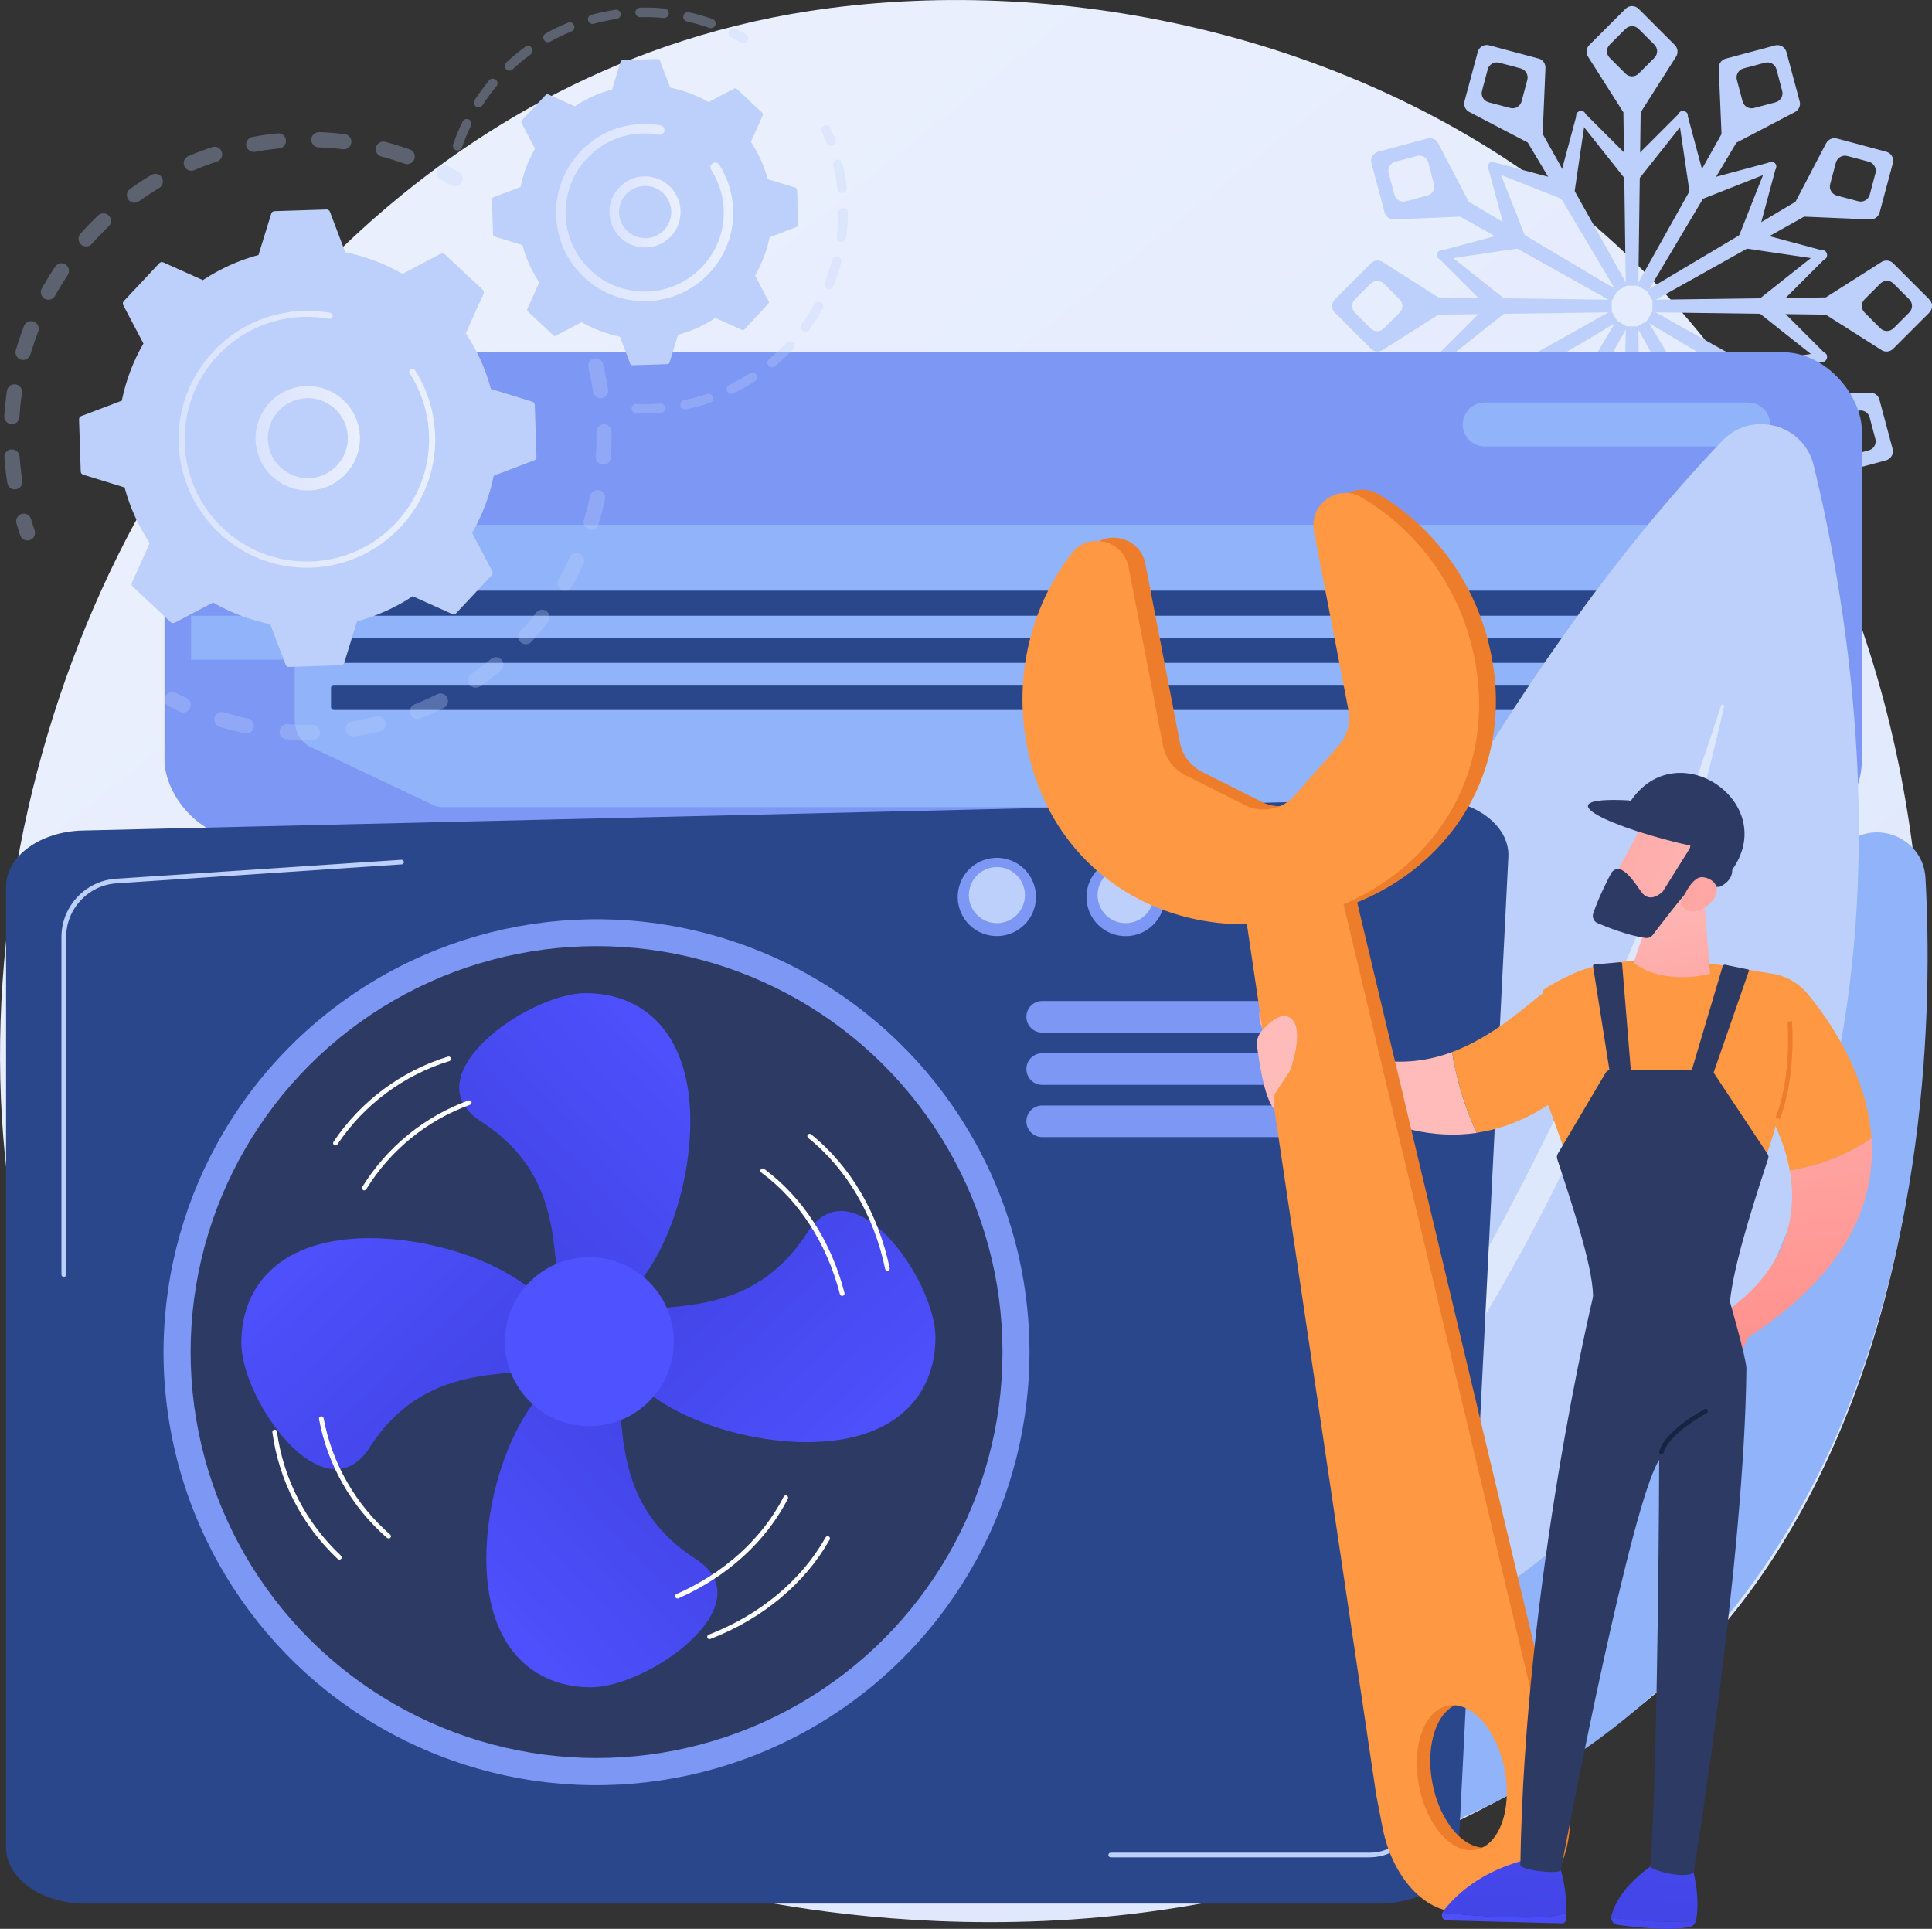
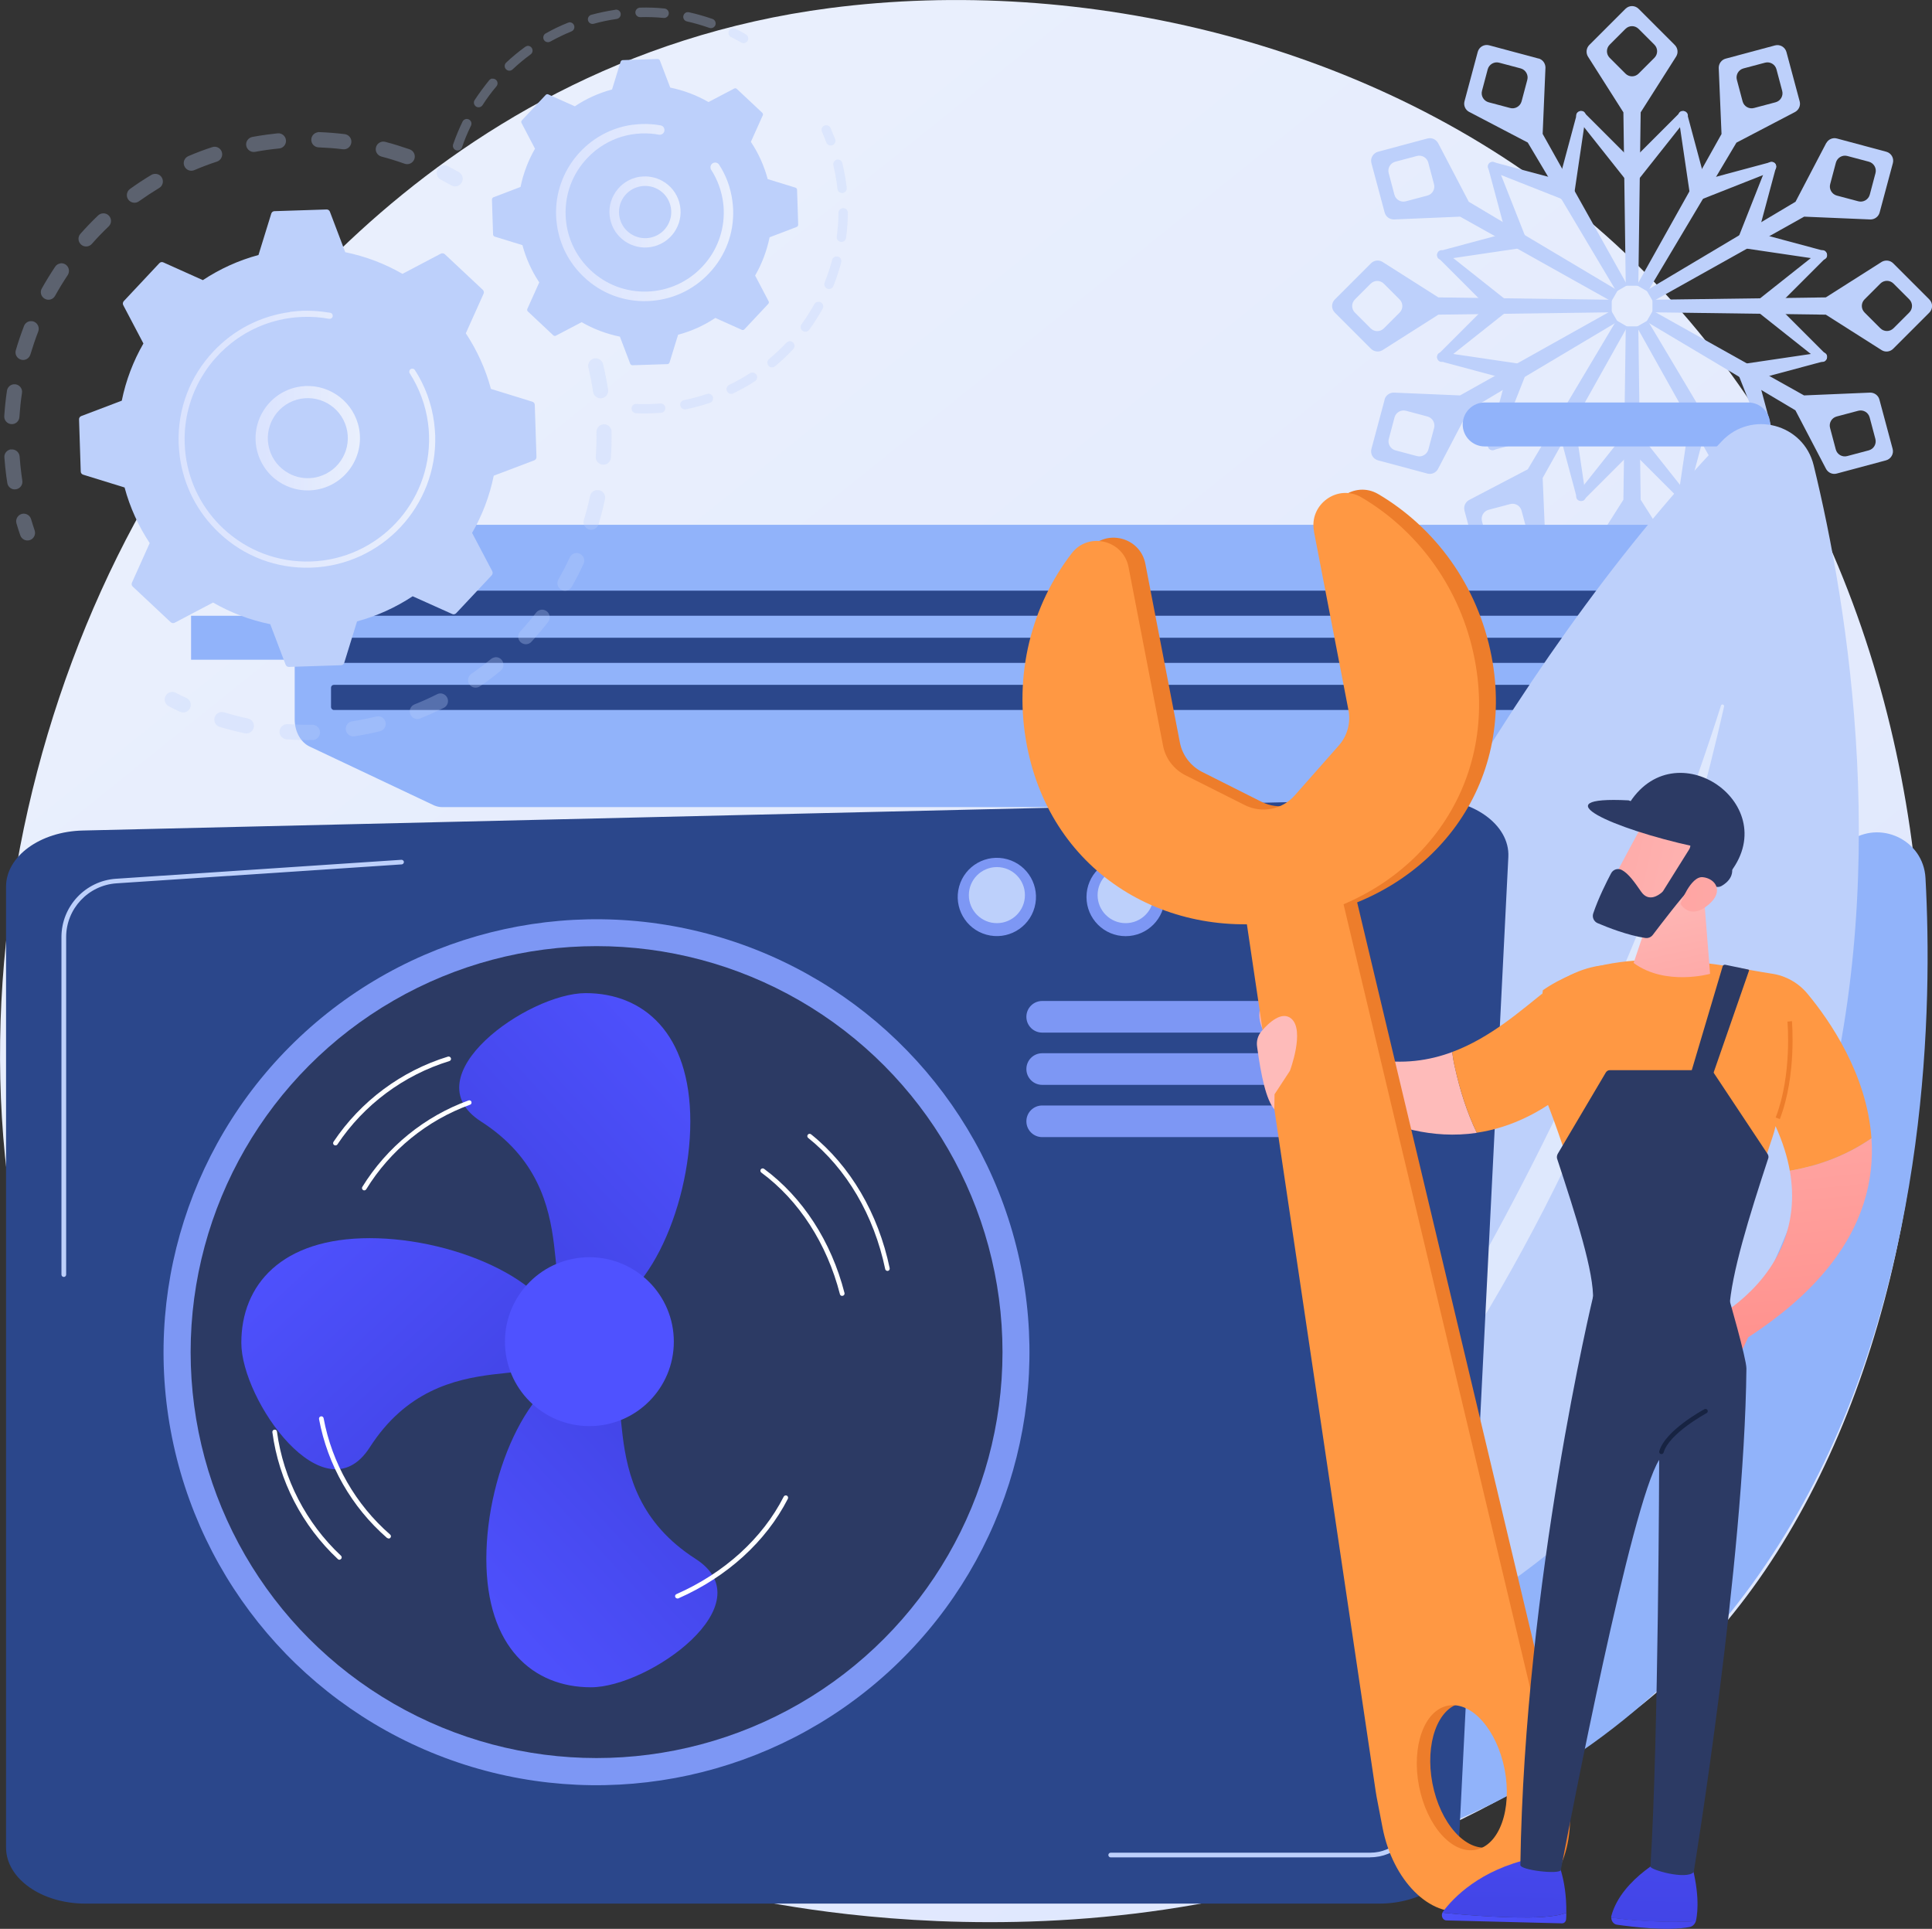
<svg xmlns="http://www.w3.org/2000/svg" xmlns:xlink="http://www.w3.org/1999/xlink" id="Layer_2" data-name="Layer 2" viewBox="0 0 172.29 172">
  <rect x="0" y="0" width="172.29" height="172" fill="#333333" stroke="none" />
  <defs>
    <style>
      .cls-1 {
        fill: url(#linear-gradient-2);
      }

      .cls-2, .cls-3 {
        fill: #fff;
      }

      .cls-4 {
        fill: url(#linear-gradient-17);
      }

      .cls-5 {
        fill: url(#linear-gradient-15);
      }

      .cls-6 {
        fill: #172342;
      }

      .cls-7 {
        fill: url(#linear-gradient-18);
      }

      .cls-8 {
        fill: url(#linear-gradient-14);
      }

      .cls-9 {
        fill: url(#linear-gradient-20);
      }

      .cls-10 {
        fill: url(#linear-gradient-6);
      }

      .cls-3 {
        opacity: .5;
      }

      .cls-11 {
        fill: url(#linear-gradient-11);
      }

      .cls-12 {
        fill: url(#linear-gradient-10);
      }

      .cls-13 {
        fill: #91b3fa;
      }

      .cls-14 {
        fill: url(#linear-gradient-16);
      }

      .cls-15 {
        opacity: .3;
      }

      .cls-16 {
        fill: #7d97f4;
      }

      .cls-17 {
        fill: url(#linear-gradient-21);
      }

      .cls-18 {
        fill: #ff9843;
      }

      .cls-19 {
        fill: url(#linear-gradient-5);
      }

      .cls-20 {
        fill: #2c3a64;
      }

      .cls-21 {
        fill: url(#linear-gradient-7);
      }

      .cls-22 {
        fill: url(#linear-gradient-24);
      }

      .cls-23 {
        fill: url(#linear-gradient-9);
      }

      .cls-24 {
        fill: #ed7d2b;
      }

      .cls-25 {
        fill: url(#linear-gradient-22);
      }

      .cls-26 {
        fill: url(#linear-gradient-3);
      }

      .cls-27 {
        fill: url(#linear-gradient);
      }

      .cls-28 {
        fill: #bdd0fb;
      }

      .cls-29 {
        fill: url(#linear-gradient-23);
      }

      .cls-30 {
        fill: url(#linear-gradient-19);
      }

      .cls-31 {
        fill: url(#linear-gradient-4);
      }

      .cls-32 {
        fill: #2b478b;
      }

      .cls-33 {
        fill: url(#linear-gradient-8);
      }

      .cls-34 {
        fill: url(#linear-gradient-12);
      }

      .cls-35 {
        fill: url(#linear-gradient-13);
      }
    </style>
    <linearGradient id="linear-gradient" x1="193.42" y1="222.27" x2="40.61" y2="32.48" gradientUnits="userSpaceOnUse">
      <stop offset="0" stop-color="#dae3fe" />
      <stop offset="1" stop-color="#e9effd" />
    </linearGradient>
    <linearGradient id="linear-gradient-2" x1="62.89" y1="91.8" x2="40.13" y2="112.93" gradientUnits="userSpaceOnUse">
      <stop offset="0" stop-color="#4f52ff" />
      <stop offset="1" stop-color="#4042e2" />
    </linearGradient>
    <linearGradient id="linear-gradient-3" x1="-886.31" y1="-2560.21" x2="-909.07" y2="-2539.08" gradientTransform="translate(-844.26 -2413) rotate(-180)" xlink:href="#linear-gradient-2" />
    <linearGradient id="linear-gradient-4" x1="-1671.22" y1="-702.1" x2="-1693.98" y2="-680.98" gradientTransform="translate(726.87 -1562.13) rotate(-90)" xlink:href="#linear-gradient-2" />
    <linearGradient id="linear-gradient-5" x1="847.79" y1="-1766.3" x2="825.04" y2="-1745.18" gradientTransform="translate(-1686.13 -717.87) rotate(90)" xlink:href="#linear-gradient-2" />
    <linearGradient id="linear-gradient-6" x1="62.53" y1="103.59" x2="91.08" y2="57.68" xlink:href="#linear-gradient-2" />
    <linearGradient id="linear-gradient-7" x1="-5003.87" y1="80.09" x2="-5007.85" y2="119.11" gradientTransform="translate(-4847.24) rotate(-180) scale(1 -1)" gradientUnits="userSpaceOnUse">
      <stop offset="0" stop-color="#febbba" />
      <stop offset="1" stop-color="#ff928e" />
    </linearGradient>
    <linearGradient id="linear-gradient-8" x1="142.47" y1="78.12" x2="165.22" y2="49.16" gradientTransform="matrix(1, 0, 0, 1, 0, 0)" xlink:href="#linear-gradient-7" />
    <linearGradient id="linear-gradient-9" x1="-6078.7" y1="-11.41" x2="-6112.38" y2="31.68" gradientTransform="translate(-5972.59 -26.75) rotate(-178.92) scale(1 -1)" xlink:href="#linear-gradient-7" />
    <linearGradient id="linear-gradient-10" x1="135.43" y1="81.45" x2="177.63" y2="55.39" gradientTransform="matrix(1, 0, 0, 1, 0, 0)" xlink:href="#linear-gradient-7" />
    <linearGradient id="linear-gradient-11" x1="-5355.31" y1="58.83" x2="-5355.05" y2="87.06" gradientTransform="translate(-5204.96 -12.25) rotate(-178.92) scale(1 -1)" xlink:href="#linear-gradient-2" />
    <linearGradient id="linear-gradient-12" x1="-5339.73" y1="70.35" x2="-5367.64" y2="92.26" gradientTransform="translate(-5204.96 -12.25) rotate(-178.92) scale(1 -1)" xlink:href="#linear-gradient-2" />
    <linearGradient id="linear-gradient-13" x1="-5356.8" y1="70.66" x2="-5358.27" y2="83.45" gradientTransform="translate(-5204.96 -12.25) rotate(-178.92) scale(1 -1)" xlink:href="#linear-gradient-7" />
    <linearGradient id="linear-gradient-14" x1="-5334.77" y1="76.66" x2="-5362.68" y2="98.58" gradientTransform="translate(-5204.96 -12.25) rotate(-178.92) scale(1 -1)" xlink:href="#linear-gradient-2" />
    <linearGradient id="linear-gradient-15" x1="-5341.94" y1="58.71" x2="-5341.69" y2="86.94" gradientTransform="translate(-5204.96 -12.25) rotate(-178.92) scale(1 -1)" xlink:href="#linear-gradient-2" />
    <linearGradient id="linear-gradient-16" x1="-5344.87" y1="72.03" x2="-5346.33" y2="84.82" gradientTransform="translate(-5204.96 -12.25) rotate(-178.92) scale(1 -1)" xlink:href="#linear-gradient-7" />
    <linearGradient id="linear-gradient-17" x1="-4984.84" y1="88.59" x2="-4984.93" y2="89.52" gradientTransform="translate(-4847.24) rotate(-180) scale(1 -1)" gradientUnits="userSpaceOnUse">
      <stop offset="0" stop-color="#fdf53f" />
      <stop offset=".66" stop-color="#e57a58" />
      <stop offset="1" stop-color="#d93c65" />
    </linearGradient>
    <linearGradient id="linear-gradient-18" x1="-5353.57" y1="-11.1" x2="-5359.16" y2="13.08" gradientTransform="translate(-5204.96 -12.25) rotate(-178.92) scale(1 -1)" xlink:href="#linear-gradient-7" />
    <linearGradient id="linear-gradient-19" x1="-5006.32" y1="79.14" x2="-4967.16" y2="69.81" xlink:href="#linear-gradient-7" />
    <linearGradient id="linear-gradient-20" x1="-5023.01" y1="80.89" x2="-4974.05" y2="78.61" xlink:href="#linear-gradient-7" />
    <linearGradient id="linear-gradient-21" x1="22.79" y1="39.08" x2="32.1" y2="39.08" xlink:href="#linear-gradient" />
    <linearGradient id="linear-gradient-22" x1="15.94" y1="39.15" x2="38.83" y2="39.15" xlink:href="#linear-gradient" />
    <linearGradient id="linear-gradient-23" x1="54.35" y1="18.91" x2="60.69" y2="18.91" xlink:href="#linear-gradient" />
    <linearGradient id="linear-gradient-24" x1="49.59" y1="18.96" x2="65.38" y2="18.96" xlink:href="#linear-gradient" />
  </defs>
  <g id="Layer_1-2" data-name="Layer 1">
    <g>
      <path class="cls-27" d="M151.58,147.29c-3.52,3.69-6.85,6.07-9.48,7.95-30.94,22.09-67.54,15.65-75.32,14.08-11.49-2.32-33.7-6.81-49.75-25.6C-7.27,115.29-3.49,70.51,15.35,40.95,18.8,35.54,37,5.53,74,.72c22.39-2.91,48.5,2.96,67.4,18.72,39.68,33.08,36.85,99.91,10.18,127.85Z" />
      <g>
        <g>
          <g>
            <g>
              <path class="cls-28" d="M150.4,10.02h0c.15,.15,.16,.38,.03,.55l-4.25,5.36-1.13-1.13,4.77-4.77c.16-.16,.42-.16,.58,0Z" />
              <path class="cls-28" d="M140.68,10.02h0c-.15,.15-.16,.38-.03,.55l4.25,5.36,1.13-1.13-4.77-4.77c-.16-.16-.42-.16-.58,0Z" />
            </g>
            <path class="cls-28" d="M149.35,4.01l-3.22-3.22c-.33-.33-.85-.33-1.18,0l-3.22,3.22c-.27,.27-.32,.69-.13,1.02l3.17,4.99,.21,15.46h1.12l.21-15.46,3.17-4.99c.2-.33,.14-.75-.13-1.02Zm-1.82,1.15l-1.4,1.4c-.33,.33-.85,.33-1.18,0l-1.4-1.4c-.33-.33-.33-.85,0-1.18l1.4-1.4c.33-.33,.85-.33,1.18,0l1.4,1.4c.33,.33,.33,.85,0,1.18Z" />
          </g>
          <g>
            <g>
              <path class="cls-28" d="M150.4,44.56h0c.15-.15,.16-.38,.03-.55l-4.25-5.36-1.13,1.13,4.77,4.77c.16,.16,.42,.16,.58,0Z" />
              <path class="cls-28" d="M140.68,44.56h0c-.15-.15-.16-.38-.03-.55l4.25-5.36,1.13,1.13-4.77,4.77c-.16,.16-.42,.16-.58,0Z" />
            </g>
            <path class="cls-28" d="M149.48,49.55l-3.17-4.99-.21-15.46h-1.12l-.21,15.46-3.17,4.99c-.2,.33-.14,.75,.13,1.02l3.22,3.22c.33,.33,.85,.33,1.18,0l3.22-3.22c.27-.27,.32-.69,.13-1.02Zm-1.94,1.05l-1.4,1.4c-.33,.33-.85,.33-1.18,0l-1.4-1.4c-.33-.33-.33-.85,0-1.18l1.4-1.4c.33-.33,.85-.33,1.18,0l1.4,1.4c.33,.33,.33,.85,0,1.18Z" />
          </g>
        </g>
        <g>
          <g>
            <g>
              <path class="cls-28" d="M141.11,9.9h0c.2,.05,.33,.25,.3,.46l-1,6.77-1.55-.41,1.75-6.52c.06-.22,.28-.35,.5-.29Z" />
              <path class="cls-28" d="M132.7,14.76h0c-.05,.2,.05,.41,.25,.49l6.36,2.51,.41-1.55-6.52-1.75c-.22-.06-.45,.07-.5,.29Z" />
            </g>
            <path class="cls-28" d="M137.2,5.22l-4.4-1.18c-.44-.12-.9,.14-1.02,.59l-1.18,4.4c-.1,.37,.07,.76,.4,.94l5.24,2.74,7.91,13.28,.97-.56-7.55-13.49,.25-5.91c0-.38-.25-.72-.62-.82Zm-1,1.9l-.51,1.92c-.12,.44-.58,.71-1.02,.59l-1.92-.51c-.44-.12-.71-.58-.59-1.02l.51-1.92c.12-.44,.58-.71,1.02-.59l1.92,.51c.44,.12,.71,.58,.59,1.02Z" />
          </g>
          <g>
            <g>
              <path class="cls-28" d="M158.39,39.82h0c.05-.2-.05-.41-.25-.49l-6.36-2.51-.41,1.55,6.52,1.75c.22,.06,.45-.07,.5-.29Z" />
              <path class="cls-28" d="M149.97,44.67h0c-.2-.05-.33-.25-.3-.46l1-6.77,1.55,.41-1.75,6.52c-.06,.22-.28,.35-.5,.29Z" />
            </g>
            <path class="cls-28" d="M160.08,44.6l-5.24-2.74-7.91-13.28-.97,.56,7.55,13.49-.25,5.91c0,.38,.25,.72,.62,.82l4.4,1.18c.44,.12,.9-.14,1.02-.59l1.18-4.4c.1-.37-.07-.76-.4-.94Zm-1.16,1.88l-.51,1.92c-.12,.44-.58,.71-1.02,.59l-1.92-.51c-.44-.12-.71-.58-.59-1.02l.51-1.92c.12-.44,.58-.71,1.02-.59l1.92,.51c.44,.12,.71,.58,.59,1.02Z" />
          </g>
        </g>
        <g>
          <g>
            <g>
              <path class="cls-28" d="M133.01,14.45h0c.2-.05,.41,.05,.49,.25l2.51,6.36-1.55,.41-1.75-6.52c-.06-.22,.07-.45,.29-.5Z" />
              <path class="cls-28" d="M128.16,22.86h0c.05,.2,.25,.33,.46,.3l6.77-1-.41-1.55-6.52,1.75c-.22,.06-.35,.28-.29,.5Z" />
            </g>
            <path class="cls-28" d="M127.29,12.35l-4.4,1.18c-.44,.12-.71,.58-.59,1.02l1.18,4.4c.1,.37,.44,.62,.82,.62l5.91-.25,13.49,7.55,.56-.97-13.28-7.91-2.74-5.24c-.19-.33-.57-.5-.94-.4Zm.08,2.15l.51,1.92c.12,.44-.14,.9-.59,1.02l-1.92,.51c-.44,.12-.9-.14-1.02-.59l-.51-1.92c-.12-.44,.14-.9,.59-1.02l1.92-.51c.44-.12,.9,.14,1.02,.59Z" />
          </g>
          <g>
            <g>
              <path class="cls-28" d="M162.93,31.72h0c-.05-.2-.25-.33-.46-.3l-6.77,1,.41,1.55,6.52-1.75c.22-.06,.35-.28,.29-.5Z" />
              <path class="cls-28" d="M158.07,40.13h0c-.2,.05-.41-.05-.49-.25l-2.51-6.36,1.55-.41,1.75,6.52c.06,.22-.07,.45-.29,.5Z" />
            </g>
            <path class="cls-28" d="M166.79,35.01l-5.91,.25-13.49-7.55-.56,.97,13.28,7.91,2.74,5.24c.19,.33,.57,.5,.94,.4l4.4-1.18c.44-.12,.71-.58,.59-1.02l-1.18-4.4c-.1-.37-.44-.62-.82-.62Zm-.06,2.21l.51,1.92c.12,.44-.14,.9-.59,1.02l-1.92,.51c-.44,.12-.9-.14-1.02-.59l-.51-1.92c-.12-.44,.14-.9,.59-1.02l1.92-.51c.44-.12,.9,.14,1.02,.59Z" />
          </g>
        </g>
        <g>
          <g>
            <g>
              <path class="cls-28" d="M128.27,22.43h0c.15-.15,.38-.16,.55-.03l5.36,4.25-1.13,1.13-4.77-4.77c-.16-.16-.16-.42,0-.58Z" />
              <path class="cls-28" d="M128.27,32.15h0c.15,.15,.38,.16,.55,.03l5.36-4.25-1.13-1.13-4.77,4.77c-.16,.16-.16,.42,0,.58Z" />
            </g>
            <path class="cls-28" d="M122.26,23.48l-3.22,3.22c-.33,.33-.33,.85,0,1.18l3.22,3.22c.27,.27,.69,.32,1.02,.13l4.99-3.17,15.46-.21v-1.12l-15.46-.21-4.99-3.17c-.33-.2-.75-.14-1.02,.13Zm1.15,1.82l1.4,1.4c.33,.33,.33,.85,0,1.18l-1.4,1.4c-.33,.33-.85,.33-1.18,0l-1.4-1.4c-.33-.33-.33-.85,0-1.18l1.4-1.4c.33-.33,.85-.33,1.18,0Z" />
          </g>
          <g>
            <g>
              <path class="cls-28" d="M162.81,22.43h0c-.15-.15-.38-.16-.55-.03l-5.36,4.25,1.13,1.13,4.77-4.77c.16-.16,.16-.42,0-.58Z" />
              <path class="cls-28" d="M162.81,32.15h0c-.15,.15-.38,.16-.55,.03l-5.36-4.25,1.13-1.13,4.77,4.77c.16,.16,.16,.42,0,.58Z" />
            </g>
            <path class="cls-28" d="M167.81,23.35l-4.99,3.17-15.46,.21v1.12l15.46,.21,4.99,3.17c.33,.2,.75,.14,1.02-.13l3.22-3.22c.33-.33,.33-.85,0-1.18l-3.22-3.22c-.27-.27-.69-.32-1.02-.13Zm1.05,1.94l1.4,1.4c.33,.33,.33,.85,0,1.18l-1.4,1.4c-.33,.33-.85,.33-1.18,0l-1.4-1.4c-.33-.33-.33-.85,0-1.18l1.4-1.4c.33-.33,.85-.33,1.18,0Z" />
          </g>
        </g>
        <g>
          <g>
            <g>
              <path class="cls-28" d="M128.16,31.72h0c.05-.2,.25-.33,.46-.3l6.77,1-.41,1.55-6.52-1.75c-.22-.06-.35-.28-.29-.5Z" />
              <path class="cls-28" d="M133.01,40.13h0c.2,.05,.41-.05,.49-.25l2.51-6.36-1.55-.41-1.75,6.52c-.06,.22,.07,.45,.29,.5Z" />
            </g>
            <path class="cls-28" d="M123.48,35.63l-1.18,4.4c-.12,.44,.14,.9,.59,1.02l4.4,1.18c.37,.1,.76-.07,.94-.4l2.74-5.24,13.28-7.91-.56-.97-13.49,7.55-5.91-.25c-.38,0-.72,.25-.82,.62Zm1.9,1l1.92,.51c.44,.12,.71,.58,.59,1.02l-.51,1.92c-.12,.44-.58,.71-1.02,.59l-1.92-.51c-.44-.12-.71-.58-.59-1.02l.51-1.92c.12-.44,.58-.71,1.02-.59Z" />
          </g>
          <g>
            <g>
              <path class="cls-28" d="M158.07,14.45h0c-.2-.05-.41,.05-.49,.25l-2.51,6.36,1.55,.41,1.75-6.52c.06-.22-.07-.45-.29-.5Z" />
              <path class="cls-28" d="M162.93,22.86h0c-.05,.2-.25,.33-.46,.3l-6.77-1,.41-1.55,6.52,1.75c.22,.06,.35,.28,.29,.5Z" />
            </g>
            <path class="cls-28" d="M162.86,12.75l-2.74,5.24-13.28,7.91,.56,.97,13.49-7.55,5.91,.25c.38,0,.72-.25,.82-.62l1.18-4.4c.12-.44-.14-.9-.59-1.02l-4.4-1.18c-.37-.1-.76,.07-.94,.4Zm1.88,1.16l1.92,.51c.44,.12,.71,.58,.59,1.02l-.51,1.92c-.12,.44-.58,.71-1.02,.59l-1.92-.51c-.44-.12-.71-.58-.59-1.02l.51-1.92c.12-.44,.58-.71,1.02-.59Z" />
          </g>
        </g>
        <g>
          <g>
            <g>
              <path class="cls-28" d="M132.7,39.82h0c-.05-.2,.05-.41,.25-.49l6.36-2.51,.41,1.55-6.52,1.75c-.22,.06-.45-.07-.5-.29Z" />
              <path class="cls-28" d="M141.11,44.67h0c.2-.05,.33-.25,.3-.46l-1-6.77-1.55,.41,1.75,6.52c.06,.22,.28,.35,.5,.29Z" />
            </g>
            <path class="cls-28" d="M130.6,45.54l1.18,4.4c.12,.44,.58,.71,1.02,.59l4.4-1.18c.37-.1,.62-.44,.62-.82l-.25-5.91,7.55-13.49-.97-.56-7.91,13.28-5.24,2.74c-.33,.19-.5,.57-.4,.94Zm2.15-.08l1.92-.51c.44-.12,.9,.14,1.02,.59l.51,1.92c.12,.44-.14,.9-.59,1.02l-1.92,.51c-.44,.12-.9-.14-1.02-.59l-.51-1.92c-.12-.44,.14-.9,.59-1.02Z" />
          </g>
          <g>
            <g>
              <path class="cls-28" d="M149.97,9.9h0c-.2,.05-.33,.25-.3,.46l1,6.77,1.55-.41-1.75-6.52c-.06-.22-.28-.35-.5-.29Z" />
              <path class="cls-28" d="M158.39,14.76h0c.05,.2-.05,.41-.25,.49l-6.36,2.51-.41-1.55,6.52-1.75c.22-.06,.45,.07,.5,.29Z" />
            </g>
            <path class="cls-28" d="M153.27,6.04l.25,5.91-7.55,13.49,.97,.56,7.91-13.28,5.24-2.74c.33-.19,.5-.57,.4-.94l-1.18-4.4c-.12-.44-.58-.71-1.02-.59l-4.4,1.18c-.37,.1-.62,.44-.62,.82Zm2.21,.06l1.92-.51c.44-.12,.9,.14,1.02,.59l.51,1.92c.12,.44-.14,.9-.59,1.02l-1.92,.51c-.44,.12-.9-.14-1.02-.59l-.51-1.92c-.12-.44,.14-.9,.59-1.02Z" />
          </g>
        </g>
      </g>
      <g>
-         <rect class="cls-16" x="14.67" y="31.41" width="151.37" height="43.37" rx="7.05" ry="7.05" />
        <rect class="cls-13" x="17.05" y="54.92" width="146.61" height="3.92" transform="translate(180.7 113.75) rotate(180)" />
        <path class="cls-13" d="M28.32,46.8h124.07c1.13,0,2.04,1.16,2.04,2.58v14.77c0,1.08-.53,2.04-1.33,2.42l-11.08,5.24c-.23,.11-.47,.16-.71,.16H39.4c-.24,0-.48-.06-.71-.16l-11.08-5.24c-.8-.38-1.33-1.34-1.33-2.42v-14.77c0-1.43,.91-2.58,2.04-2.58Z" />
        <rect class="cls-32" x="29.36" y="52.68" width="121.99" height="2.24" rx=".25" ry=".25" transform="translate(180.7 107.59) rotate(180)" />
        <rect class="cls-32" x="29.44" y="56.88" width="121.99" height="2.24" rx=".25" ry=".25" transform="translate(180.87 115.99) rotate(180)" />
        <rect class="cls-32" x="29.52" y="61.07" width="121.99" height="2.24" rx=".25" ry=".25" transform="translate(181.03 124.38) rotate(180)" />
        <path class="cls-13" d="M132.4,35.89h23.5c1.08,0,1.96,.88,1.96,1.96s-.88,1.96-1.96,1.96h-23.5c-1.08,0-1.96-.88-1.96-1.96s.88-1.96,1.96-1.96Z" />
      </g>
      <g>
        <path class="cls-13" d="M92.92,169.19s30.68-64.33,71.94-94.14c2.77-2,6.67-.16,6.85,3.25,1.25,22.84-1.53,90.72-78.79,90.89Z" />
        <path class="cls-3" d="M100.62,166.28c-.2,.13-.04,.43,.18,.33,7.95-3.62,39.81-22.93,60.34-70.68,.07-.15-.16-.27-.24-.12-5.82,10.84-28.6,50.53-60.28,70.47Z" />
      </g>
      <g>
        <path class="cls-28" d="M93.89,157.33s20.5-76.86,59.67-118c2.63-2.77,7.28-1.54,8.18,2.17,6.05,24.81,16.88,99.84-67.86,115.83Z" />
        <path class="cls-3" d="M101.74,152.56c-.19,.18,.05,.48,.26,.33,7.98-5.59,38.99-33.3,51.75-89.89,.04-.18-.23-.26-.28-.08-4.16,13.08-21.04,61.29-51.73,89.65Z" />
      </g>
      <g>
        <path class="cls-32" d="M122.99,169.75H7.61c-3.91,0-7.07-2.24-7.07-5V79.06c0-2.7,3.03-4.91,6.84-5l119.82-2.82c4.1-.1,7.45,2.28,7.31,5.17l-4.44,88.52c-.13,2.69-3.26,4.82-7.07,4.82Z" />
        <g>
          <circle class="cls-16" cx="53.2" cy="120.57" r="38.61" transform="translate(-77.84 134.63) rotate(-72.31)" />
          <circle class="cls-20" cx="53.2" cy="120.57" r="36.2" />
          <g>
            <g>
              <path class="cls-1" d="M61.56,100.01c0,7.89-4.18,17.12-9.33,17.12s.73-10.66-9.33-17.12c-6.28-4.03,4.18-11.45,9.33-11.45s9.33,3.56,9.33,11.45Z" />
              <path class="cls-26" d="M43.37,139.01c0-7.89,4.18-17.12,9.33-17.12s-.73,10.66,9.33,17.12c6.28,4.03-4.18,11.45-9.33,11.45s-9.33-3.56-9.33-11.45Z" />
              <path class="cls-31" d="M32.97,110.41c7.89,0,17.12,4.18,17.12,9.33s-10.66-.73-17.12,9.33c-4.03,6.28-11.45-4.18-11.45-9.33s3.56-9.33,11.45-9.33Z" />
-               <path class="cls-19" d="M71.97,128.6c-7.89,0-17.12-4.18-17.12-9.33s10.66,.73,17.12-9.33c4.03-6.28,11.45,4.18,11.45,9.33s-3.56,9.33-11.45,9.33Z" />
              <circle class="cls-10" cx="52.56" cy="119.64" r="7.53" />
            </g>
            <g>
              <g>
                <path class="cls-2" d="M29.91,102.14s-.08-.01-.11-.03c-.1-.06-.12-.19-.06-.29,2.42-3.62,6.04-6.32,10.21-7.6,.11-.03,.22,.03,.26,.14s-.03,.23-.14,.26c-4.07,1.25-7.62,3.89-9.98,7.43-.04,.06-.11,.09-.17,.09Z" />
                <path class="cls-2" d="M32.49,106.15s-.07,0-.11-.03c-.1-.06-.13-.19-.07-.28,2.19-3.55,5.55-6.29,9.47-7.71,.11-.04,.23,.02,.26,.12,.04,.11-.02,.23-.12,.26-3.84,1.39-7.12,4.06-9.26,7.54-.04,.06-.11,.1-.18,.1Z" />
              </g>
-               <path class="cls-2" d="M63.27,146.17c-.08,0-.16-.05-.19-.13-.04-.11,.01-.23,.12-.27,4.57-1.77,8.27-4.85,10.43-8.68,.06-.1,.18-.14,.28-.08,.1,.06,.13,.18,.08,.28-2.2,3.91-5.98,7.06-10.64,8.86-.02,0-.05,.01-.07,.01Z" />
              <path class="cls-2" d="M60.41,142.54c-.08,0-.16-.05-.19-.12-.05-.1,0-.23,.11-.27,4.26-1.88,7.66-4.96,9.56-8.69,.05-.1,.18-.14,.28-.09,.1,.05,.14,.18,.09,.28-1.95,3.81-5.41,6.96-9.76,8.88-.03,.01-.06,.02-.08,.02Z" />
            </g>
            <g>
              <g>
                <path class="cls-2" d="M30.27,139.09c-.05,0-.1-.02-.14-.06-3.18-2.97-5.26-6.99-5.84-11.31-.02-.11,.06-.22,.18-.23,.12-.02,.22,.06,.23,.18,.57,4.22,2.6,8.15,5.71,11.06,.08,.08,.09,.21,0,.29-.04,.04-.1,.07-.15,.07Z" />
                <path class="cls-2" d="M34.65,137.19s-.1-.02-.14-.05c-3.15-2.74-5.3-6.5-6.06-10.6-.02-.11,.05-.22,.17-.24,.11-.02,.22,.05,.24,.17,.74,4.01,2.85,7.69,5.93,10.37,.09,.07,.1,.21,.02,.29-.04,.05-.1,.07-.16,.07Z" />
              </g>
              <path class="cls-2" d="M79.14,113.33c-.1,0-.18-.07-.2-.16-1-4.79-3.44-8.95-6.87-11.7-.09-.07-.1-.2-.03-.29,.07-.09,.2-.1,.29-.03,3.5,2.81,5.99,7.05,7.01,11.94,.02,.11-.05,.22-.16,.24-.01,0-.03,0-.04,0Z" />
              <path class="cls-2" d="M75.1,115.56c-.09,0-.18-.06-.2-.16-1.16-4.51-3.65-8.36-7.01-10.84-.09-.07-.11-.2-.04-.29,.07-.09,.2-.11,.29-.04,3.44,2.54,5.99,6.47,7.17,11.07,.03,.11-.04,.22-.15,.25-.02,0-.03,0-.05,0Z" />
            </g>
          </g>
        </g>
        <g>
          <path class="cls-16" d="M121.9,92.08h-28.96c-.78,0-1.41-.63-1.41-1.41h0c0-.78,.63-1.41,1.41-1.41h28.96c.78,0,1.41,.63,1.41,1.41h0c0,.78-.63,1.41-1.41,1.41Z" />
          <path class="cls-16" d="M121.9,96.74h-28.96c-.78,0-1.41-.63-1.41-1.41h0c0-.78,.63-1.41,1.41-1.41h28.96c.78,0,1.41,.63,1.41,1.41h0c0,.78-.63,1.41-1.41,1.41Z" />
          <path class="cls-16" d="M121.9,101.4h-28.96c-.78,0-1.41-.63-1.41-1.41h0c0-.78,.63-1.41,1.41-1.41h28.96c.78,0,1.41,.63,1.41,1.41h0c0,.78-.63,1.41-1.41,1.41Z" />
        </g>
        <g>
          <circle class="cls-16" cx="88.9" cy="79.99" r="3.49" transform="translate(-11.92 144.31) rotate(-74.52)" />
          <circle class="cls-28" cx="88.9" cy="79.82" r="2.5" />
        </g>
        <g>
          <circle class="cls-16" cx="100.38" cy="79.99" r="3.49" />
          <circle class="cls-28" cx="100.38" cy="79.82" r="2.5" />
        </g>
        <path class="cls-28" d="M5.69,113.87c-.11,0-.21-.09-.21-.21v-30.1c0-2.74,2.14-5.02,4.87-5.2l25.45-1.69c.11,0,.21,.08,.22,.19,0,.11-.08,.21-.19,.22l-25.45,1.69c-2.51,.17-4.48,2.27-4.48,4.79v30.1c0,.11-.09,.21-.21,.21Z" />
        <path class="cls-28" d="M122.2,165.63h-23.15c-.11,0-.21-.09-.21-.21s.09-.21,.21-.21h23.15c2.03,0,3.67-1.59,3.75-3.61l1.19-32.14c0-.11,.1-.21,.21-.2,.11,0,.2,.1,.2,.21l-1.19,32.14c-.08,2.25-1.91,4.01-4.16,4.01Z" />
      </g>
      <g>
        <path class="cls-21" d="M159.1,110.63c.65-1.74,.94-3.81,.51-6.23,2.64-.46,5.11-1.4,7.28-2.9,.26,3.72-.73,7.82-4.15,11.89h0c-1.66,1.98-3.9,3.95-6.84,5.86l-.87,1.85-2.61-3.25s4.83-2.29,6.69-7.22Z" />
        <g>
          <path class="cls-33" d="M122.43,94.46c2.67,.47,5.01,.12,7.08-.65,.05,.46,.13,.92,.24,1.39,.45,2.03,1.07,4,1.95,5.82-4,.59-7.62-.57-10.32-1.96-.04-1.88,.48-3.44,1.05-4.6Z" />
          <path class="cls-18" d="M129.5,93.81c3.47-1.29,6.18-3.75,8.4-5.5,4.68-3.68,8.23-1.78,8.23-1.78l-5.1,9.64c-3.18,3-6.37,4.4-9.34,4.84-.87-1.81-1.49-3.78-1.95-5.82-.11-.46-.18-.93-.24-1.39Z" />
          <path class="cls-23" d="M112.41,89.82l2.36,1.38c2.82,1.86,5.36,2.86,7.66,3.26-.58,1.15-1.09,2.72-1.05,4.6-2.99-1.54-4.85-3.35-4.85-3.35-5.33-3.44-4.11-5.88-4.11-5.88Z" />
        </g>
        <g>
          <path class="cls-24" d="M139.13,156.49l-19.23-80.76-8.23,1.59,12.2,82.12c.03,.18,.06,.37,.09,.55l.53,2.75c.91,4.71,4.22,8.04,7.4,7.42l3.78-.73c3.18-.61,5.02-4.93,4.11-9.65l-.53-2.75c-.04-.18-.07-.36-.12-.54Zm-6.33,8.23c-2.11,.41-4.37-2.14-5.06-5.69-.68-3.55,.47-6.76,2.58-7.16,2.11-.41,4.37,2.14,5.06,5.69,.68,3.55-.47,6.76-2.58,7.16Z" />
          <path class="cls-24" d="M118.67,47.09l3.08,15.94c.22,1.13-.1,2.31-.87,3.17l-3.92,4.44c-1.12,1.27-2.95,1.62-4.46,.86l-5.29-2.66c-1.03-.52-1.77-1.49-1.99-2.62l-3.08-15.94c-.46-2.4-3.56-3.18-5.06-1.24-3.58,4.64-5.22,10.84-4,17.18,2.21,11.46,12.67,17.62,23.7,15.5,11.03-2.13,18.44-11.74,16.23-23.2-1.22-6.34-5.06-11.49-10.1-14.46-2.11-1.24-4.7,.63-4.23,3.03Z" />
          <path class="cls-18" d="M117.17,47.38l3.08,15.94c.22,1.13-.1,2.31-.87,3.17l-3.92,4.44c-1.12,1.27-2.95,1.62-4.46,.86l-5.29-2.66c-1.03-.52-1.77-1.49-1.99-2.62l-3.08-15.94c-.46-2.4-3.56-3.18-5.06-1.24-3.58,4.64-5.22,10.84-4,17.18,2.21,11.46,12.67,17.62,23.7,15.5,11.03-2.13,18.44-11.74,16.23-23.2-1.22-6.34-5.06-11.49-10.1-14.46-2.11-1.24-4.7,.63-4.23,3.03Z" />
          <path class="cls-18" d="M137.93,156.72l-19.23-80.76-8.23,1.59,12.2,82.12c.03,.18,.06,.37,.09,.55l.53,2.75c.91,4.71,4.22,8.04,7.4,7.42l3.78-.73c3.18-.61,5.02-4.93,4.11-9.65l-.53-2.75c-.04-.18-.07-.36-.12-.54Zm-6.33,8.23c-2.11,.41-4.37-2.14-5.06-5.69-.68-3.55,.47-6.76,2.58-7.16,2.11-.41,4.37,2.14,5.06,5.69,.68,3.55-.47,6.76-2.58,7.16Z" />
        </g>
        <path class="cls-12" d="M112.11,93.37c-.09-.51,.06-1.04,.4-1.43,.66-.77,1.81-1.81,2.64-1.11,1.24,1.05-.12,4.66-.12,4.66l-1.37,2.09-.02,1.34c-.74-.87-1.18-3-1.53-5.54Z" />
        <path class="cls-11" d="M143.68,171c0-.06,0-.11,.02-.17,.93-3.41,5.26-5.46,5.26-5.46l1.7,.17c.92,3.04,.76,4.89,.59,5.71,0,.02-.01,.04-.02,.07-1.4,.1-4.29,.13-7.54-.31Z" />
        <path class="cls-34" d="M151.23,171.31c-.08,.27-.29,.48-.55,.53-2,.38-5.16-.02-6.49-.21-.29-.04-.5-.32-.5-.63,3.25,.43,6.14,.41,7.54,.31Z" />
        <path class="cls-35" d="M151.39,163.01l-.79,3.45c-.06,.25-.26,.44-.49,.46-.29,.02-.7,.03-1.11-.04-.37-.06-.62-.44-.55-.85l.56-3.07,2.38,.04Z" />
        <path class="cls-8" d="M136.32,170.99c1.88-.02,2.85-.22,3.36-.42,0,.19,0,.38-.02,.57-.01,.21-.17,.37-.36,.37l-10.3-.26c-.33,0-.51-.39-.37-.69,1.35,.14,4.79,.45,7.69,.43Z" />
        <path class="cls-5" d="M128.63,170.56s.02-.05,.04-.08c.93-1.25,3.3-3.74,7.9-4.75l2.2-.03s.95,1.72,.91,4.87c-.51,.2-1.48,.4-3.36,.42-2.9,.03-6.34-.29-7.69-.43Z" />
        <path class="cls-14" d="M139.25,162.38c-.03,.16-.38,2.65-.51,3.61-.03,.23-.2,.4-.41,.42-.37,.04-.98,.07-1.51-.05-.28-.06-.49-.34-.48-.66l.07-3.91,2.84,.59Z" />
        <path class="cls-20" d="M142.07,115.61s-6.11,25.35-6.49,50.7c0,.46,3.53,.87,3.61,.44,.83-4.34,6.27-32.63,8.77-36.57,0,0-.06,24.93-.78,36.27-.02,.28,3.19,1.21,3.86,.49,0,0,4.52-27.59,4.7-44.91,0-.89-1.6-6.41-1.6-6.41h-12.07Z" />
        <path class="cls-4" d="M137.55,88.64c.38-.48-.1,.98,0,0h0Z" />
        <path class="cls-18" d="M137.55,88.64c0-.09,.02-.2,.04-.34,6.68-4.63,16.56-2.04,20.39-1.48,1.26,.18,2.4,.82,3.21,1.8,1.95,2.35,5.3,7.15,5.7,12.88-2.17,1.5-4.63,2.44-7.28,2.9-.22-1.24-.63-2.56-1.27-3.98-.07,.33-.16,.65-.27,.97-2.88,8.55-4.38,13.43-4.4,15.08,0,.22-13.18-.32-10.85-.39,.98-.03-4.54-19.5-7.43-22.95-.17-.21,2.53-4.98,2.16-4.49Z" />
        <path class="cls-7" d="M151.94,79.79l.56,7.05s-3.98,1.12-6.82-.97l2.14-6.36,4.12,.28Z" />
        <g>
          <path class="cls-30" d="M147.49,71.68c-.1,.09-4.17,7.72-4.17,7.72l4.41,2.23,4.93-6.66s-3.55-4.76-5.17-3.29Z" />
          <path class="cls-20" d="M148.98,73.32c.99,.14,1.51,1.24,1.72,1.81,.08,.21,.05,.44-.07,.62l-2.29,3.66c-.03,.06-.08,.11-.12,.15-.27,.24-1.19,.94-1.87-.05-.58-.84-1.12-1.61-1.72-1.93-.35-.19-.78-.05-.96,.3-.38,.72-1.12,2.18-1.59,3.57-.12,.35,.06,.73,.39,.87,.89,.38,2.66,1.08,4.24,1.32,.26,.04,.52-.06,.68-.27,.7-.92,2.66-3.49,3.33-4.12,.62-.59,1.74-.34,2.24-.19,.19,.06,.4,.04,.57-.06,.52-.3,1.43-1.05,.63-2.37-.2-.33-.09-.76,.24-.96,.58-.37,1.21-1.06,.64-2.22-.72-1.46-2.76-1.32-3.91-2.4-.56-.53-1.12-1.12-1.85-1.37-.16-.05-.32-.09-.49-.09-.72,.01-1.81,1.2-1.86,1.92-.07,1.02,1.18,1.67,2.04,1.8Z" />
          <path class="cls-9" d="M149.86,80.59s.9-2.48,1.99-2.37c1.09,.11,1.93,1.22,.55,2.42-1.71,1.49-2.55-.05-2.55-.05Z" />
        </g>
        <path class="cls-24" d="M158.72,99.79c1.51-3.91,1.08-8.68,1.08-8.73l-.4,.04s.43,4.73-1.05,8.55l.37,.14Z" />
        <path class="cls-6" d="M148.16,129.67c.09,0,.17-.06,.2-.15,.47-1.69,3.8-3.49,3.83-3.51,.1-.05,.13-.17,.08-.27-.05-.1-.17-.13-.27-.08-.14,.08-3.51,1.9-4.03,3.75-.03,.11,.03,.22,.14,.25,.02,0,.03,0,.05,0Z" />
        <path class="cls-20" d="M157.64,102.92l-4.92-7.41c-.04-.05-.09-.08-.16-.08h-9c-.15,0-.28,.08-.36,.21l-4.28,7.24c-.07,.13-.1,.27-.07,.42,1.69,5.14,3.33,10.2,3.21,12.67,3.07,2.4,8.47,1.9,12.15,.79,.19-3.21,1.77-8.27,3.49-13.51,.02-.11,0-.23-.06-.32Z" />
        <path class="cls-20" d="M155.97,86.56l-3.3,9.5h-1.99l2.94-9.89c.03-.1,.13-.16,.23-.14l2.07,.43s.07,.06,.06,.1Z" />
-         <path class="cls-20" d="M144.65,85.89l.81,9.9-1.84,.23-1.56-9.87c-.01-.07,.04-.14,.11-.14l2.35-.21c.06,0,.12,.04,.12,.1Z" />
        <g>
          <path class="cls-20" d="M144.98,72.17c3.92-7.41,14.1-.68,9.36,5.57-3.52-2.34-7.5-5.82-9.36-5.57Z" />
          <path class="cls-20" d="M145.23,71.37c-7.93-.4-1.4,2.54,5.82,4.11-1.8-1.91-3.6-3.33-5.82-4.11Z" />
        </g>
      </g>
      <g>
        <g>
          <g class="cls-15">
            <path class="cls-28" d="M53.03,31.96c.34-.05,.67,.17,.75,.51,.18,.75,.33,1.51,.45,2.27,.06,.37-.2,.72-.57,.77,0,0,0,0-.01,0-.37,.05-.7-.2-.76-.57-.11-.72-.25-1.45-.42-2.16-.09-.36,.14-.73,.5-.82,.02,0,.05,0,.07-.01Zm.74,5.87s.05,0,.08,0c.37,0,.68,.29,.69,.67,.01,.77-.01,1.55-.06,2.31-.03,.37-.35,.65-.72,.63-.37-.03-.66-.35-.63-.72,.05-.73,.07-1.47,.06-2.2,0-.35,.25-.64,.59-.68Zm-.57,5.88c.07,0,.15,0,.23,0,.37,.08,.6,.44,.52,.81-.16,.75-.35,1.51-.58,2.24-.11,.36-.49,.56-.85,.45-.36-.11-.56-.49-.45-.85,.21-.7,.4-1.41,.55-2.13,.06-.29,.3-.49,.57-.53Zm-1.87,5.61c.12-.02,.25,0,.38,.06,.34,.16,.49,.56,.33,.9-.32,.7-.68,1.39-1.06,2.06-.19,.32-.6,.44-.93,.25-.33-.19-.44-.6-.25-.93,.36-.63,.7-1.29,1.01-1.95,.1-.22,.3-.36,.53-.39Zm-3.08,5.05c.17-.02,.36,.02,.51,.14,.3,.23,.35,.66,.12,.95-.47,.61-.97,1.2-1.49,1.77-.25,.28-.68,.29-.96,.04-.28-.25-.29-.68-.04-.96,.5-.54,.97-1.1,1.42-1.68,.11-.15,.28-.23,.45-.26Zm-4.12,4.24c.22-.03,.46,.05,.61,.24,.24,.29,.2,.72-.09,.96-.59,.49-1.21,.96-1.85,1.39-.31,.21-.73,.14-.94-.17-.21-.31-.14-.73,.17-.94,.6-.41,1.19-.86,1.75-1.32,.1-.08,.22-.13,.34-.15Zm-24.44,4.89c.09-.01,.19,0,.29,.02,.7,.21,1.41,.4,2.13,.55,.37,.08,.6,.44,.52,.8-.08,.37-.44,.6-.8,.52-.75-.16-1.51-.35-2.24-.57-.36-.11-.56-.49-.45-.85,.08-.26,.3-.44,.56-.48Zm19.49-1.66c.28-.04,.56,.1,.7,.37,.17,.34,.03,.74-.3,.91-.69,.34-1.4,.66-2.11,.95-.35,.14-.74-.03-.88-.38-.14-.35,.03-.74,.38-.88,.68-.27,1.35-.57,2-.9,.07-.03,.14-.06,.21-.07Zm-13.67,2.73s.09,0,.14,0c.73,.05,1.47,.07,2.2,.06,.37,0,.68,.29,.69,.67,0,.37-.29,.69-.67,.69-.77,.01-1.55,0-2.31-.06-.37-.03-.66-.35-.63-.72,.02-.33,.27-.58,.59-.63Zm8.12-.69c.34-.05,.67,.17,.75,.51,.09,.36-.13,.73-.5,.82-.75,.18-1.51,.33-2.27,.45,0,0,0,0-.01,0-.37,.05-.7-.2-.76-.57-.06-.37,.2-.72,.57-.77,.72-.11,1.45-.26,2.16-.43,.02,0,.05-.01,.07-.01Z" />
            <path class="cls-28" d="M15.27,61.71c.13-.02,.27,0,.4,.07,.31,.16,.63,.32,.95,.46,.34,.16,.49,.56,.33,.9-.16,.34-.56,.49-.9,.33-.34-.16-.67-.32-1-.49-.33-.17-.46-.58-.29-.91,.11-.21,.3-.33,.51-.36Z" />
          </g>
          <g class="cls-15">
            <path class="cls-28" d="M2.03,45.81c.32-.04,.64,.15,.74,.48,.1,.34,.21,.67,.32,1.01,.12,.35-.07,.74-.42,.86-.36,.12-.74-.07-.86-.42-.12-.35-.24-.71-.34-1.06-.11-.36,.1-.74,.46-.85,.04-.01,.07-.02,.11-.02Z" />
            <path class="cls-28" d="M23.83,12c.31-.04,.62-.08,.93-.11,.37-.04,.71,.24,.74,.61,.04,.37-.24,.71-.61,.74-.72,.07-1.44,.17-2.14,.3-.37,.07-.72-.18-.79-.54-.07-.37,.18-.72,.55-.79,.43-.08,.88-.15,1.32-.21Zm4.52-.22s.08,0,.12,0c.76,.03,1.52,.09,2.27,.18,.37,.05,.64,.38,.59,.76-.05,.37-.38,.64-.76,.59-.71-.09-1.44-.14-2.16-.17-.37-.01-.67-.33-.65-.7,.01-.34,.27-.6,.59-.65Zm-9.3,1.31c.32-.04,.63,.15,.73,.46,.12,.36-.08,.74-.43,.86-.68,.22-1.36,.48-2.02,.76-.35,.15-.74-.01-.89-.36-.15-.34,.01-.74,.36-.89,.7-.3,1.41-.57,2.13-.8,.04-.01,.08-.02,.12-.03Zm15.05-.46c.09-.01,.17,0,.26,.02,.73,.19,1.46,.42,2.18,.67,.35,.13,.54,.51,.41,.87-.13,.35-.51,.54-.87,.41-.68-.24-1.37-.46-2.07-.64-.36-.1-.58-.47-.48-.83,.07-.27,.3-.46,.57-.5Zm-20.34,2.88c.26-.03,.53,.08,.67,.32,.19,.32,.09,.74-.23,.93-.61,.37-1.22,.77-1.81,1.19-.3,.22-.73,.15-.95-.15-.22-.3-.15-.73,.15-.95,.61-.44,1.25-.86,1.9-1.25,.08-.05,.17-.08,.26-.09Zm-4.63,3.52c.21-.03,.43,.04,.58,.2,.26,.27,.25,.7-.02,.96-.52,.5-1.03,1.02-1.5,1.56-.25,.28-.68,.31-.96,.06-.28-.25-.31-.68-.06-.96,.5-.56,1.03-1.12,1.58-1.64,.11-.1,.24-.16,.38-.18Zm-3.75,4.45c.16-.02,.32,.01,.47,.11,.31,.21,.39,.63,.19,.94-.4,.6-.78,1.22-1.13,1.85-.18,.33-.59,.45-.92,.26-.33-.18-.45-.6-.26-.92,.37-.66,.77-1.31,1.19-1.94,.11-.17,.29-.27,.47-.29Zm-2.69,5.16c.11-.01,.22,0,.33,.04,.35,.14,.52,.53,.39,.88-.26,.67-.49,1.36-.7,2.05-.11,.36-.48,.57-.84,.46-.36-.11-.57-.48-.46-.84,.21-.73,.46-1.45,.73-2.16,.09-.24,.31-.4,.54-.43Zm-1.49,5.63c.06,0,.13,0,.19,0,.37,.06,.63,.4,.57,.77-.11,.71-.18,1.43-.23,2.15-.02,.37-.35,.66-.72,.63-.37-.02-.66-.35-.63-.72,.05-.76,.13-1.52,.24-2.26,.05-.31,.29-.53,.58-.57Zm-.22,5.81s.03,0,.04,0c.37-.03,.7,.25,.73,.63,.04,.53,.09,1.06,.16,1.58,.03,.19,.05,.38,.08,.57,.06,.37-.2,.72-.57,.77-.37,.07-.72-.2-.77-.57-.03-.2-.06-.4-.09-.6-.07-.55-.13-1.11-.17-1.67-.03-.36,.23-.67,.59-.72Z" />
            <path class="cls-28" d="M39.54,14.75c.13-.02,.27,0,.4,.07,.33,.17,.65,.35,.98,.53,.33,.19,.44,.6,.25,.93-.19,.32-.6,.44-.93,.25-.31-.18-.62-.35-.93-.51-.33-.17-.46-.58-.29-.92,.11-.2,.3-.33,.51-.36Z" />
          </g>
          <g>
            <path class="cls-28" d="M39.67,22.67c-.1-.09-.25-.11-.36-.05l-3.42,1.8c-1.56-.9-3.28-1.56-5.1-1.93l-1.37-3.61c-.05-.13-.17-.21-.31-.2l-4.63,.15c-.14,0-.25,.09-.29,.22l-1.14,3.69c-1.79,.48-3.46,1.25-4.96,2.24l-3.52-1.58c-.12-.06-.27-.03-.36,.07l-3.17,3.38c-.09,.1-.11,.25-.05,.36l1.8,3.42c-.9,1.56-1.56,3.28-1.93,5.1l-3.61,1.37c-.13,.05-.21,.17-.2,.31l.15,4.63c0,.14,.09,.25,.22,.29l3.69,1.14c.48,1.79,1.25,3.46,2.24,4.96l-1.58,3.52c-.06,.12-.03,.27,.07,.36l3.38,3.17c.1,.09,.25,.11,.36,.05l3.42-1.8c1.56,.9,3.28,1.56,5.1,1.93l1.37,3.61c.05,.13,.17,.21,.31,.2l4.63-.15c.14,0,.25-.09,.29-.22l1.14-3.69c1.79-.48,3.46-1.25,4.96-2.24l3.52,1.58c.12,.06,.27,.03,.36-.07l3.17-3.38c.09-.1,.11-.25,.05-.36l-1.8-3.42c.9-1.56,1.56-3.28,1.93-5.1l3.61-1.37c.13-.05,.21-.17,.2-.31l-.15-4.63c0-.14-.09-.25-.22-.29l-3.69-1.14c-.48-1.79-1.25-3.46-2.24-4.96l1.58-3.52c.06-.12,.03-.27-.07-.36l-3.38-3.17Z" />
            <path class="cls-17" d="M26.83,34.46c2.25-.3,4.44,1.09,5.09,3.33,.71,2.47-.73,5.05-3.19,5.76-1.2,.34-2.45,.2-3.54-.4-1.09-.6-1.87-1.59-2.22-2.79-.71-2.47,.73-5.05,3.19-5.76,.22-.06,.45-.11,.67-.14Zm1.08,8.15c.17-.02,.35-.06,.52-.11,1.89-.54,2.99-2.52,2.45-4.41-.54-1.89-2.52-2.99-4.41-2.45-1.89,.54-2.99,2.52-2.45,4.41,.26,.92,.87,1.68,1.7,2.14,.68,.38,1.44,.52,2.2,.42Z" />
            <path class="cls-25" d="M25.85,27.81c.39-.05,.78-.08,1.17-.1h0c.12,0,.25,0,.37,0,.61,0,1.23,.05,1.83,.15,0,0,.02,0,.02,0,.02,0,.05,0,.07,.01,.05,0,.09,.02,.14,.02,.12,.02,.21,.12,.22,.23,0,.03,0,.06,0,.09-.03,.15-.17,.24-.32,.22-.76-.14-1.54-.2-2.32-.17-3.86,.12-7.2,2.25-9.04,5.35-1.02,1.72-1.59,3.75-1.52,5.9,.01,.38,.04,.75,.09,1.12,.33,2.48,1.49,4.75,3.34,6.49,2.12,1.99,4.9,3.04,7.81,2.95,6.01-.19,10.74-5.23,10.55-11.24-.01-.37-.04-.74-.09-1.1-.21-1.58-.77-3.1-1.63-4.44-.02-.03-.04-.07-.04-.11-.01-.1,.03-.21,.12-.26,.13-.08,.29-.05,.38,.08,.91,1.41,1.49,3,1.71,4.66,.05,.38,.08,.77,.1,1.16,.2,6.31-4.77,11.6-11.08,11.8-3.06,.1-5.97-1-8.19-3.1-1.94-1.82-3.16-4.21-3.51-6.81-.05-.39-.08-.78-.1-1.17-.1-3.06,1-5.97,3.1-8.2,1.82-1.94,4.21-3.16,6.81-3.51Z" />
          </g>
        </g>
        <g>
          <g class="cls-15">
            <path class="cls-28" d="M73.63,11.17c.18-.02,.36,.07,.44,.25,.14,.33,.28,.66,.41,.99,.08,.22-.03,.46-.25,.54-.22,.08-.46-.03-.54-.25-.12-.32-.25-.64-.39-.95-.09-.21,0-.46,.21-.55,.04-.02,.08-.03,.12-.03Z" />
            <path class="cls-28" d="M74.66,14.23c.21-.03,.41,.11,.46,.32,.14,.6,.26,1.21,.34,1.81,.02,.13,.03,.26,.05,.39,.03,.23-.15,.43-.37,.46-.23,.03-.44-.14-.46-.37-.01-.12-.03-.25-.04-.37-.08-.58-.19-1.16-.32-1.73-.05-.23,.09-.45,.31-.51,.01,0,.03,0,.04,0Zm.48,4.33s.04,0,.06,0c.23,0,.42,.19,.41,.42,0,.74-.06,1.49-.16,2.23-.03,.23-.24,.39-.47,.36-.23-.03-.39-.24-.36-.47,.09-.7,.15-1.41,.15-2.12,0-.21,.16-.38,.36-.41Zm-.58,4.31c.05,0,.11,0,.16,.01,.22,.06,.36,.29,.3,.51-.19,.72-.43,1.43-.7,2.12-.09,.22-.33,.32-.55,.23-.21-.09-.32-.33-.23-.55,.26-.66,.49-1.34,.67-2.02,.04-.17,.19-.29,.35-.31Zm-1.62,4.04c.09-.01,.18,0,.26,.05,.2,.11,.28,.37,.16,.57-.36,.65-.76,1.28-1.2,1.88-.14,.19-.4,.23-.59,.09-.19-.14-.23-.4-.09-.59,.42-.57,.8-1.18,1.14-1.79,.07-.12,.18-.2,.31-.21Zm-2.56,3.52c.12-.02,.25,.02,.34,.11,.17,.16,.18,.42,.02,.59-.51,.54-1.05,1.06-1.62,1.53-.18,.15-.44,.13-.59-.05s-.13-.44,.05-.59c.54-.45,1.06-.95,1.55-1.46,.07-.07,.16-.12,.25-.13Zm-3.34,2.79c.16-.02,.32,.05,.41,.19,.13,.19,.07,.45-.12,.58-.62,.4-1.28,.77-1.94,1.09-.21,.1-.46,.01-.56-.2-.1-.21-.01-.46,.2-.56,.64-.31,1.26-.66,1.85-1.04,.05-.03,.11-.06,.17-.06Zm-3.92,1.89c.19-.03,.39,.09,.45,.28,.07,.22-.04,.46-.26,.53-.7,.24-1.43,.43-2.15,.58-.23,.04-.45-.1-.49-.33-.05-.23,.1-.45,.33-.49,.7-.14,1.39-.33,2.05-.55,.03,0,.05-.01,.08-.02Zm-6.44,.91s.05,0,.07,0c.61,.03,1.23,.02,1.85-.02,.09,0,.19-.01,.28-.02,.23-.02,.43,.15,.45,.38,.02,.23-.15,.44-.38,.45-.1,0-.2,.01-.29,.02-.65,.04-1.3,.05-1.94,.02-.23-.01-.41-.21-.4-.44,0-.21,.17-.37,.36-.4Z" />
          </g>
          <g class="cls-15">
            <path class="cls-28" d="M54.88,.86c.23-.03,.44,.13,.47,.35,.03,.23-.12,.44-.35,.48-.69,.1-1.38,.24-2.05,.43-.22,.06-.45-.07-.51-.29-.06-.22,.07-.45,.29-.51,.7-.19,1.43-.34,2.15-.45,0,0,0,0,0,0Zm2.14-.18s.03,0,.05,0c.73-.02,1.47,0,2.19,.08,.23,.02,.4,.23,.38,.46-.02,.23-.23,.4-.46,.38-.69-.07-1.4-.09-2.09-.07-.23,0-.42-.18-.43-.41,0-.22,.15-.4,.36-.43Zm-6.27,1.31c.18-.02,.37,.08,.44,.26,.09,.21-.01,.46-.23,.55-.65,.27-1.28,.57-1.89,.91-.2,.11-.46,.04-.57-.16-.11-.2-.04-.46,.16-.57,.64-.36,1.3-.68,1.98-.95,.03-.01,.07-.02,.1-.03Zm10.53-.9s.1,0,.15,0c.71,.16,1.42,.36,2.11,.6,.22,.08,.33,.32,.26,.54-.08,.22-.32,.33-.53,.26-.66-.23-1.33-.43-2.01-.58-.23-.05-.37-.27-.32-.5,.04-.18,.18-.3,.35-.33Zm-14.26,3c.15-.02,.3,.04,.39,.17,.14,.19,.1,.45-.09,.59-.56,.41-1.1,.86-1.61,1.34-.17,.16-.43,.15-.59-.02-.16-.17-.15-.43,.02-.59,.53-.5,1.1-.97,1.69-1.4,.06-.04,.12-.07,.19-.08Zm-3.12,2.93c.11-.02,.23,.02,.32,.09,.18,.15,.2,.41,.05,.59-.45,.53-.87,1.1-1.24,1.68-.13,.19-.39,.25-.58,.12-.19-.13-.25-.39-.12-.58,.4-.61,.84-1.2,1.3-1.77,.07-.08,.17-.13,.27-.15Zm-2.33,3.59c.08-.01,.16,0,.24,.04,.21,.1,.29,.35,.19,.56-.31,.63-.58,1.28-.8,1.93-.08,.22-.31,.33-.53,.26-.22-.08-.33-.31-.26-.53,.24-.69,.52-1.37,.84-2.03,.06-.13,.19-.21,.32-.23Z" />
            <path class="cls-28" d="M65.34,2.52c.08-.01,.16,0,.24,.04,.32,.16,.64,.33,.94,.51,.2,.12,.27,.37,.15,.57-.12,.2-.37,.27-.57,.15-.29-.17-.59-.33-.9-.48-.21-.1-.29-.36-.19-.56,.06-.13,.19-.21,.32-.23Z" />
          </g>
          <g>
            <path class="cls-28" d="M65.71,7.93c-.07-.06-.16-.08-.24-.03l-2.29,1.2c-1.04-.6-2.19-1.04-3.41-1.29l-.92-2.41c-.03-.08-.11-.14-.21-.14l-3.1,.1c-.09,0-.17,.06-.2,.15l-.76,2.47c-1.2,.32-2.32,.83-3.32,1.5l-2.36-1.06c-.08-.04-.18-.02-.24,.05l-2.12,2.26c-.06,.07-.08,.16-.03,.24l1.2,2.29c-.6,1.04-1.04,2.19-1.29,3.41l-2.41,.92c-.08,.03-.14,.11-.14,.21l.1,3.1c0,.09,.06,.17,.15,.2l2.47,.76c.32,1.2,.83,2.32,1.5,3.32l-1.06,2.36c-.04,.08-.02,.18,.05,.24l2.26,2.12c.07,.06,.16,.08,.24,.03l2.29-1.2c1.04,.6,2.19,1.04,3.41,1.29l.92,2.41c.03,.08,.11,.14,.21,.14l3.1-.1c.09,0,.17-.06,.2-.15l.76-2.47c1.2-.32,2.32-.83,3.32-1.5l2.36,1.06c.08,.04,.18,.02,.24-.05l2.12-2.26c.06-.07,.08-.16,.03-.24l-1.2-2.29c.6-1.04,1.04-2.19,1.29-3.41l2.41-.92c.08-.03,.14-.11,.14-.21l-.1-3.1c0-.09-.06-.17-.15-.2l-2.47-.76c-.32-1.2-.83-2.32-1.5-3.32l1.06-2.36c.04-.08,.02-.18-.05-.24l-2.26-2.12Z" />
            <path class="cls-29" d="M57.11,15.76c.67-.09,1.35,.04,1.95,.37,.74,.41,1.28,1.09,1.51,1.9,.48,1.68-.49,3.44-2.18,3.92-1.68,.48-3.44-.5-3.92-2.18-.23-.81-.14-1.67,.28-2.41,.41-.74,1.09-1.28,1.9-1.51,.15-.04,.31-.08,.46-.1Zm.72,5.46c.11-.01,.22-.04,.34-.07,1.24-.35,1.95-1.65,1.6-2.88-.17-.6-.57-1.1-1.11-1.4-.54-.3-1.17-.37-1.77-.2h0c-.6,.17-1.1,.57-1.4,1.11-.3,.54-.37,1.17-.2,1.77,.32,1.12,1.42,1.82,2.55,1.67Z" />
            <path class="cls-22" d="M56.43,11.13c.26-.04,.53-.06,.8-.07,.54-.02,1.08,.02,1.61,.11,.02,0,.05,0,.07,.01,.18,.03,.32,.18,.34,.36,0,.04,0,.09,0,.13-.04,.23-.26,.38-.49,.34-.49-.09-1-.13-1.5-.11h0s-.06,0-.08,0c-1.19,.05-2.32,.39-3.31,.99-.54,.32-1.04,.72-1.48,1.19,0,0,0,0-.01,.01-.01,.01-.02,.02-.03,.03-1.29,1.37-1.97,3.17-1.91,5.05,0,.24,.03,.49,.06,.72,.21,1.61,.97,3.08,2.16,4.2,1.37,1.29,3.17,1.97,5.05,1.91,1.88-.06,3.63-.85,4.92-2.22,1.29-1.37,1.97-3.17,1.91-5.05,0-.24-.03-.48-.06-.71-.14-1.02-.5-2.01-1.06-2.88-.03-.05-.06-.11-.06-.17-.02-.16,.05-.32,.19-.41,.2-.12,.45-.07,.58,.13,.63,.97,1.03,2.07,1.18,3.22,.04,.26,.06,.53,.07,.8,.07,2.11-.69,4.12-2.14,5.65-1.44,1.54-3.4,2.42-5.51,2.49-2.11,.07-4.12-.69-5.65-2.14-1.34-1.26-2.18-2.9-2.42-4.7-.04-.27-.06-.54-.07-.81-.13-4.08,2.88-7.55,6.84-8.08Z" />
          </g>
        </g>
      </g>
    </g>
  </g>
</svg>